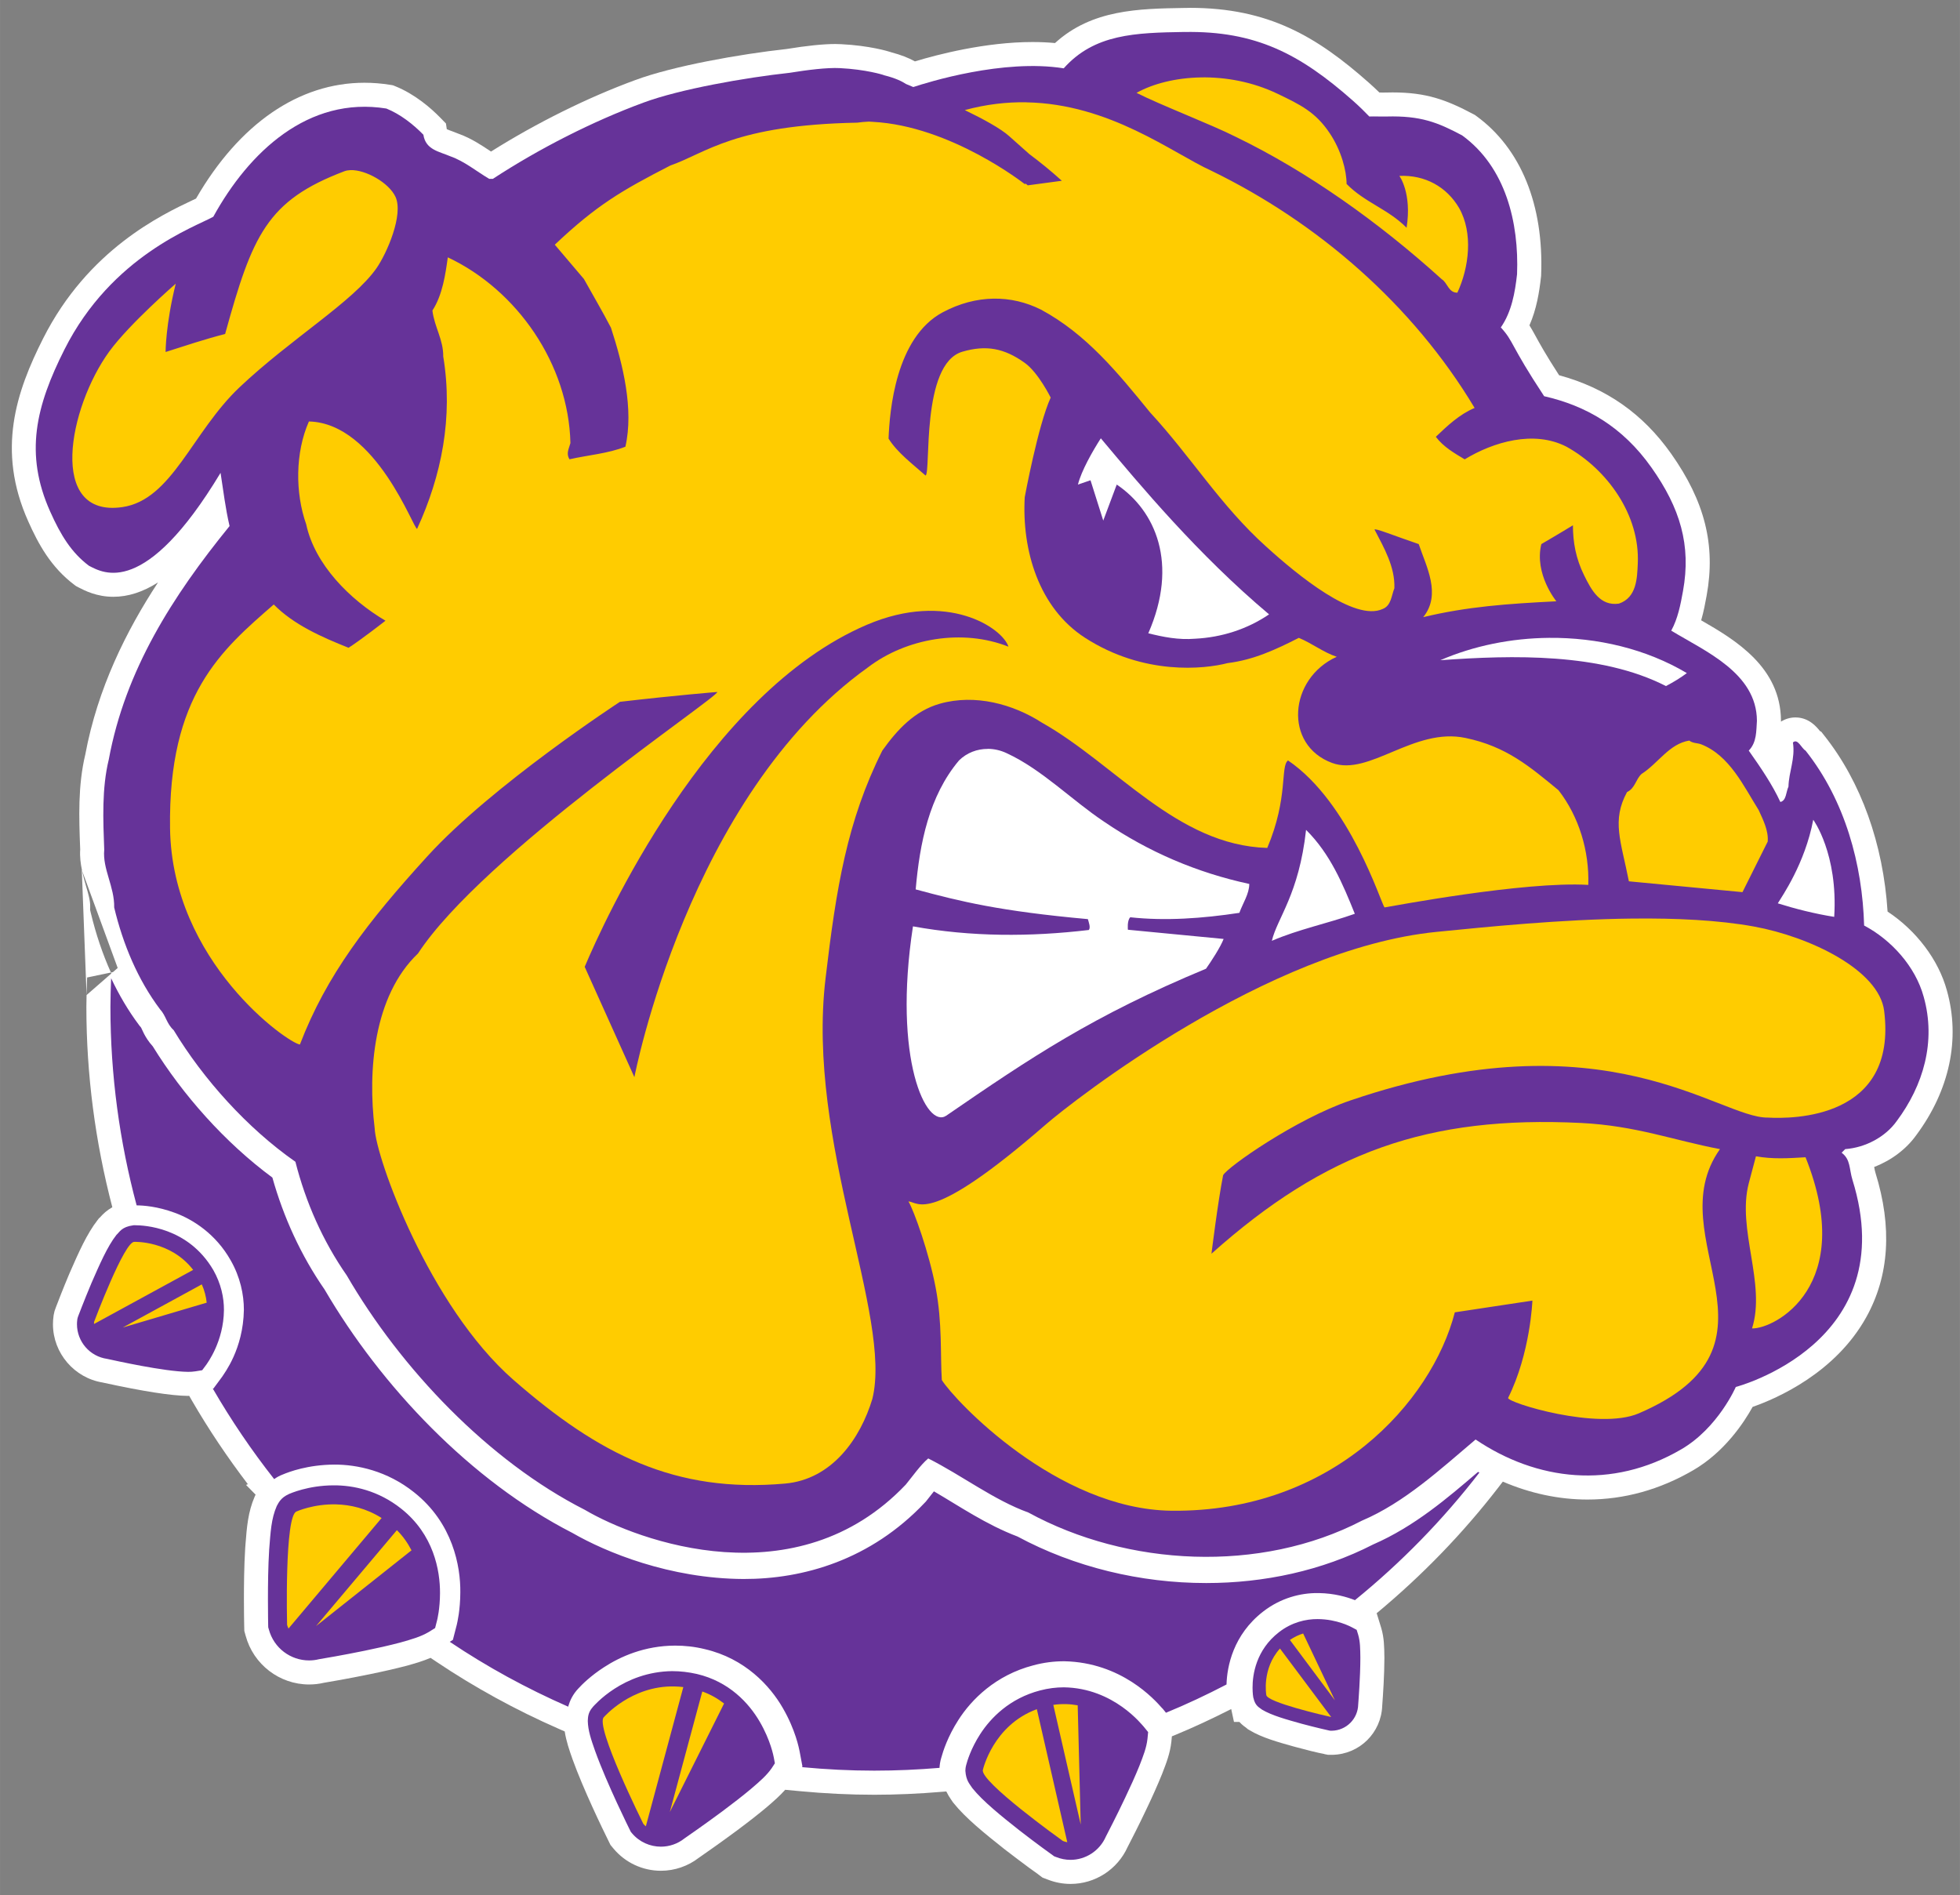
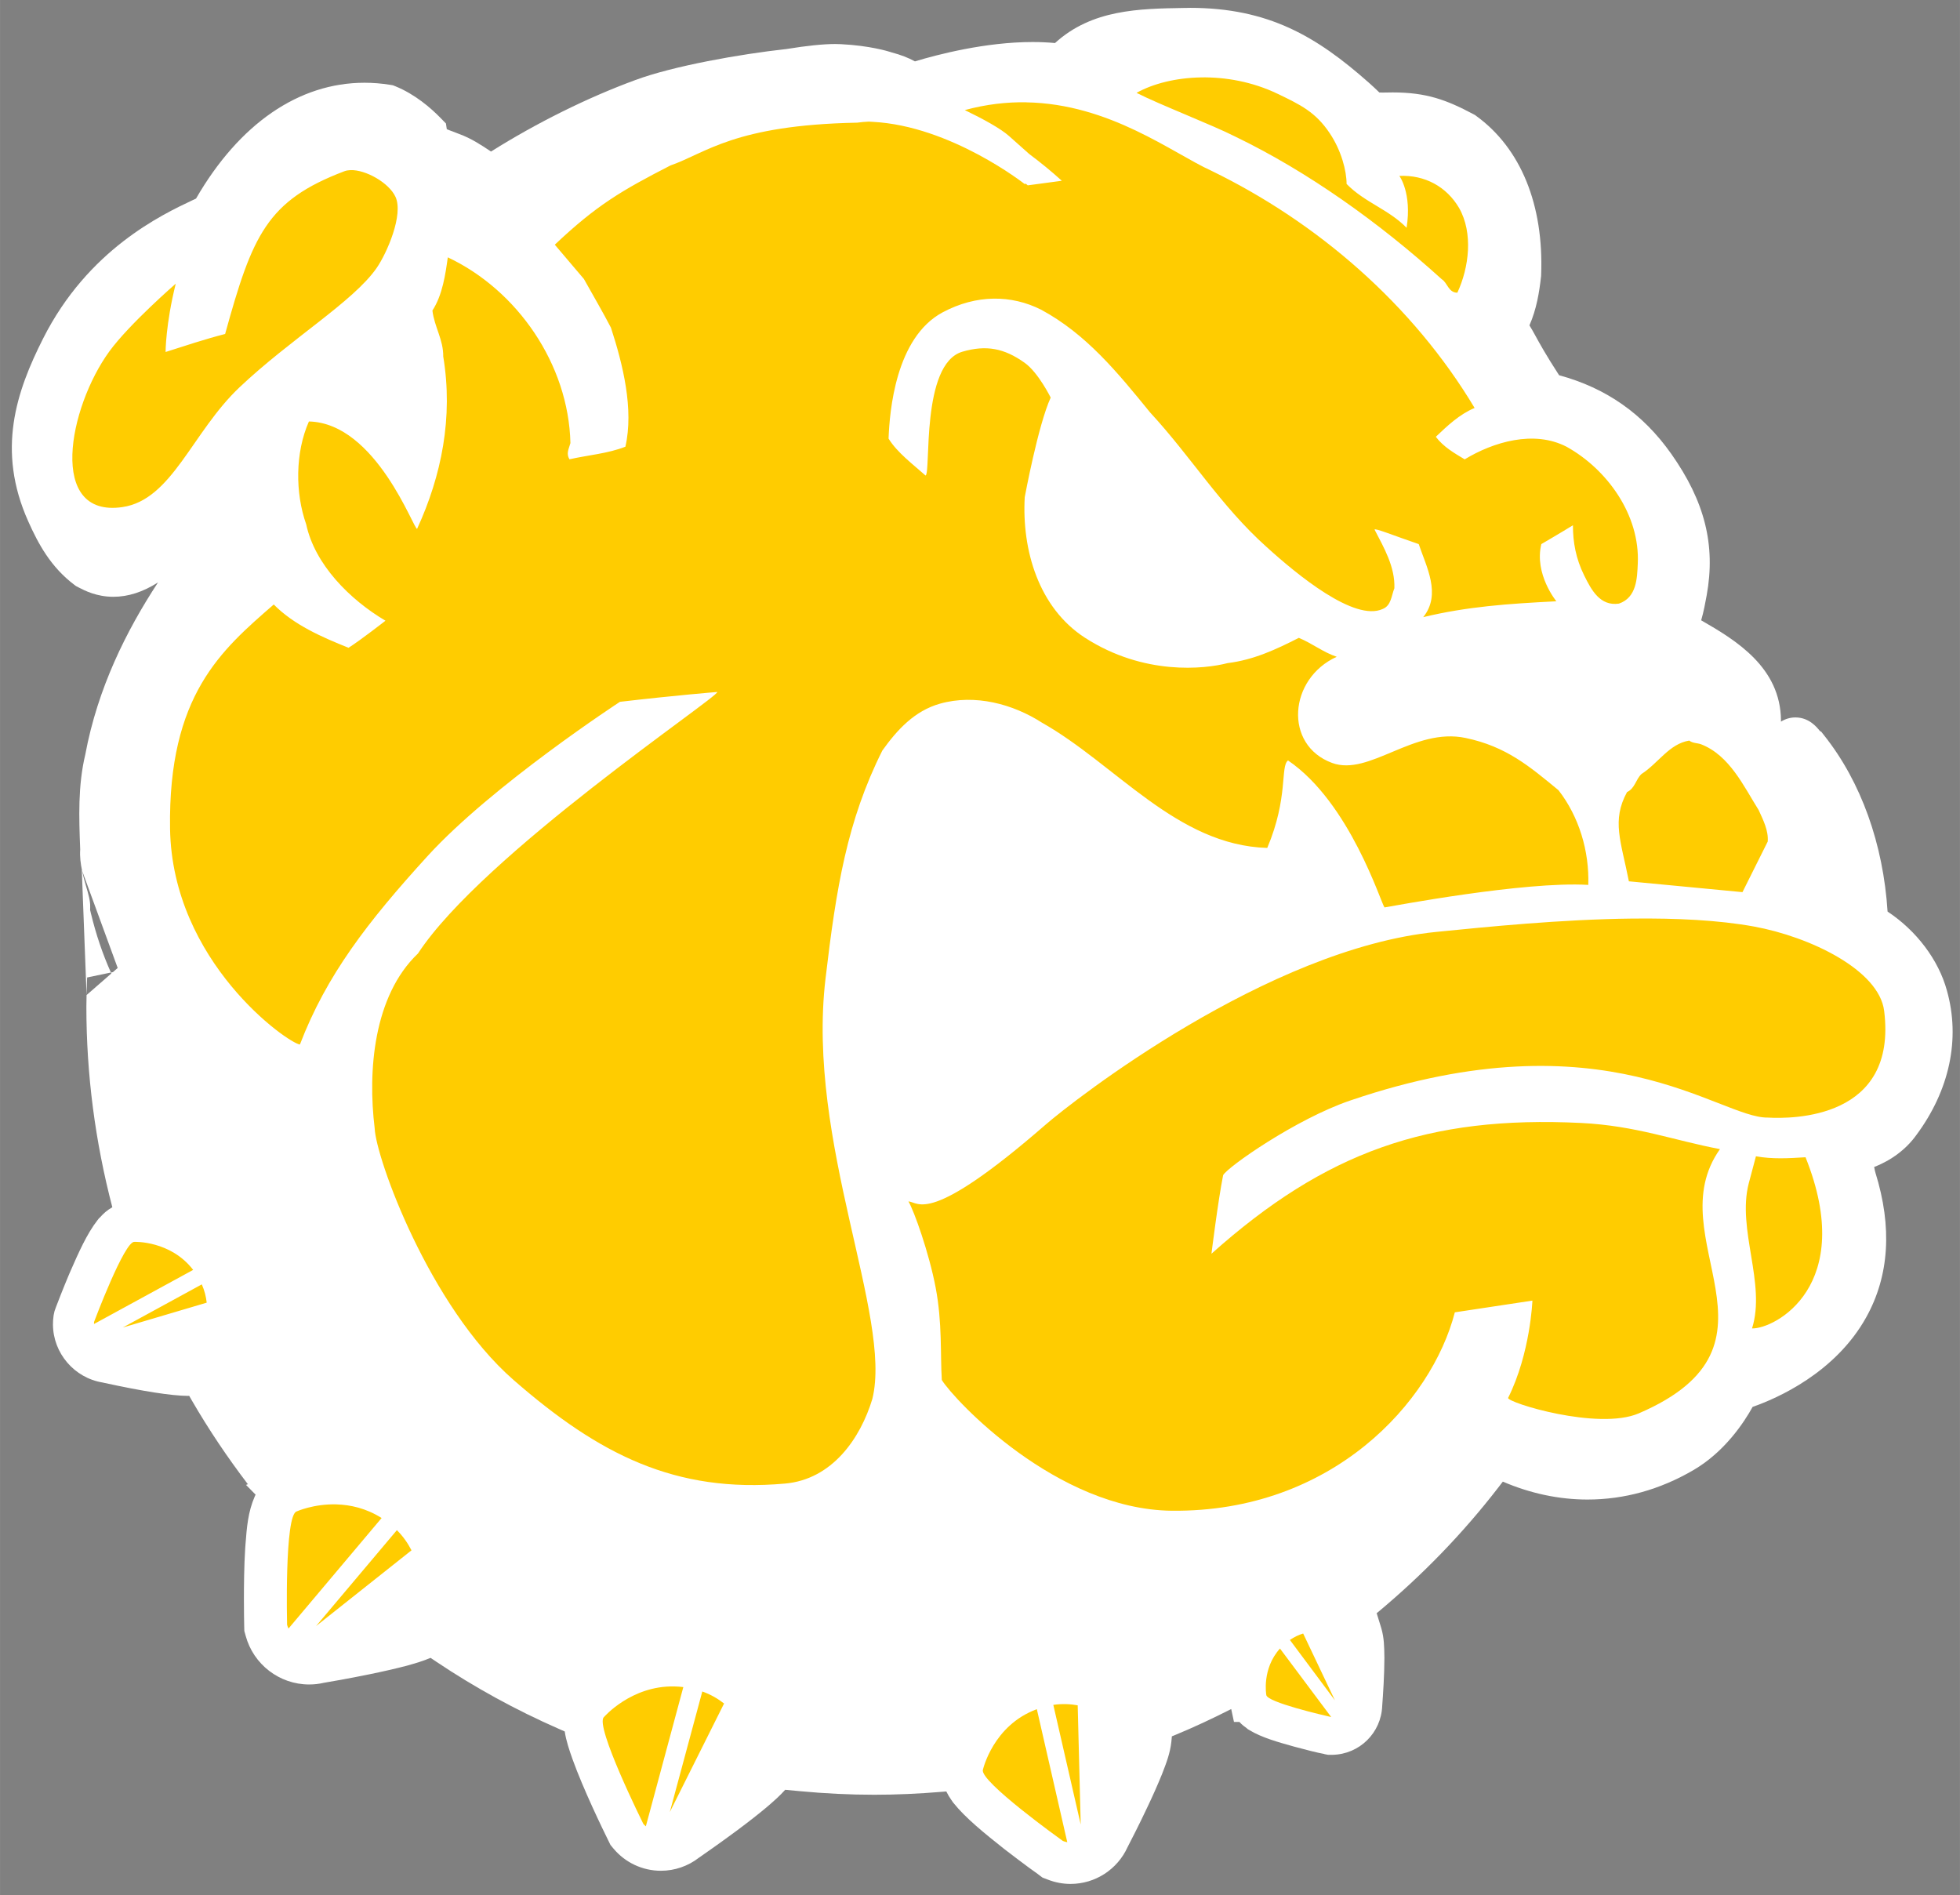
<svg xmlns="http://www.w3.org/2000/svg" xml:space="preserve" height="193.38" viewBox="0 0 200 193.385" width="200" version="1.1">
  <rect x="0" y="0" width="200" height="193.385" fill="#808080" stroke="none" />
  <g transform="matrix(1.25 0 0 -1.25 -415.28 512.55)">
    <g transform="matrix(1.674 0 0 1.674 -276.33 -222.74)">
      <path d="m71.803 0c-0.113 0-0.226 0.001-0.34 0.004-2.77 0.045-5.628 0.091-7.875 2.139-0.439-0.041-0.896-0.062-1.371-0.062-2.87 0-5.784 0.761-7.168 1.18-0.394-0.219-0.87-0.403-1.42-0.547-0.039-0.015-0.068-0.023-0.088-0.029-0.124-0.04-1.261-0.388-2.992-0.473-0.111-0.006-0.23-0.01-0.354-0.01-0.728 0-1.726 0.102-2.973 0.305-2.82 0.309-6.896 1.03-9.221 1.893-2.916 1.071-6.009 2.607-8.793 4.357-0.01-0.007-0.021-0.015-0.031-0.021-0.551-0.367-1.175-0.783-1.908-1.049-0.152-0.064-0.298-0.119-0.428-0.166-0.099-0.036-0.234-0.084-0.328-0.125l-0.052-0.35-0.328-0.336c-0.599-0.615-1.563-1.449-2.754-1.932l-0.152-0.061-0.165-0.027c-0.523-0.085-1.05-0.127-1.566-0.127-4.003 0-7.636 2.503-10.27 7.061-0.059 0.028-0.122 0.057-0.186 0.086-1.913 0.904-6.398 3.018-9.136 8.445-1.624 3.217-2.857 6.794-0.904 11.147 0.611 1.37 1.375 2.787 2.816 3.871l0.1 0.074 0.158 0.082c0.355 0.185 1.095 0.568 2.111 0.568 0.897 0 1.803-0.289 2.725-0.877-1.938 2.955-3.682 6.457-4.434 10.492-0.456 1.906-0.384 3.854-0.312 5.738l0.002 0.035c-0.032 0.468 0.027 0.896 0.113 1.303l2.172 5.934-0.291 0.254-0.121 0.025c0.008 0.019 0.017 0.038 0.025 0.057l-1.51 1.315c-0.005 0.236-0.012 0.475-0.012 0.717 0 4.113 0.536 8.222 1.582 12.217-0.315 0.177-0.548 0.388-0.732 0.598l-0.018 0.021-0.068 0.059-0.08 0.104c-0.651 0.826-1.17 2.008-1.67 3.15l-0.053 0.121c-0.384 0.911-0.697 1.724-0.822 2.053l-0.006 0.018-0.074 0.207-0.053 0.244-0.008 0.059c-0.024 0.17-0.035 0.339-0.035 0.51 0.006 1.755 1.307 3.266 3.033 3.541l0.057 0.014c2.394 0.521 4.12 0.791 5.127 0.801h0.014c0.021 0 0.05-0.006 0.072-0.006l0.172 0.299c1.019 1.759 2.168 3.466 3.406 5.09l-0.111 0.043 0.584 0.596-0.025 0.045-0.029 0.064c-0.411 0.943-0.484 1.885-0.561 2.883l-0.02 0.256c-0.07 1.116-0.078 2.322-0.078 3.131 0 0.756 0.011 1.349 0.016 1.588l0.008 0.34 0.08 0.289c0.471 1.75 2.062 2.973 3.869 2.973 0.305 0 0.605-0.034 0.893-0.102 0.328-0.054 1.491-0.253 2.769-0.516 0.845-0.172 1.632-0.353 2.273-0.521l0.078-0.021c0.497-0.141 0.948-0.275 1.391-0.463l0.354 0.238c2.328 1.562 4.835 2.938 7.451 4.084l0.373 0.164c0.092 0.598 0.284 1.147 0.473 1.686 0.666 1.854 1.84 4.267 2.184 4.963l0.131 0.268 0.186 0.225c0.719 0.858 1.773 1.35 2.891 1.35 0.836 0 1.656-0.282 2.314-0.795l0.086-0.059c0.341-0.237 1.247-0.87 2.215-1.586 0.764-0.57 1.344-1.024 1.83-1.434 0.445-0.379 0.811-0.704 1.129-1.062l0.891 0.084c1.539 0.145 3.065 0.219 4.539 0.219 1.324 0 2.703-0.061 4.1-0.178l0.291-0.023c0.094 0.193 0.198 0.363 0.301 0.508 0.018 0.025 0.036 0.05 0.053 0.076l0.043 0.066 0.049 0.06c0.709 0.891 1.872 1.838 3.113 2.818 0.016 0.013 1.453 1.117 2.043 1.522l-0.002 0.002 0.266 0.199 0.303 0.115c0.454 0.179 0.926 0.27 1.402 0.27h0.004c1.5 0 2.859-0.881 3.477-2.248l0.018-0.035c0.164-0.316 0.661-1.277 1.162-2.342 0.339-0.706 0.647-1.403 0.895-2.012l0.031-0.076c0.259-0.667 0.482-1.244 0.562-1.953l0.031-0.33 0.197-0.08c1.113-0.458 2.264-0.996 3.42-1.584l0.168 0.785h0.33c0.174 0.191 0.342 0.309 0.443 0.379l0.059 0.055 0.123 0.074c0.745 0.449 1.726 0.723 2.676 0.988l0.115 0.031c0.605 0.164 1.337 0.353 1.762 0.428l-0.002 0.006 0.23 0.045h0.252 0.016c1.653-0.034 2.976-1.344 3.033-2.99 0.049-0.649 0.133-1.886 0.133-2.92l-0.002-0.088c-0.007-0.576-0.013-1.123-0.186-1.719l-0.277-0.898-0.016-0.008c2.757-2.287 5.26-4.864 7.434-7.684l0.266-0.346c1.671 0.717 3.419 1.092 5.16 1.092 2.245 0 4.415-0.603 6.449-1.789 1.914-1.113 3.095-2.911 3.619-3.859 1.474-0.515 5.033-2.059 6.926-5.465 1.404-2.527 1.592-5.491 0.561-8.805-0.033-0.104-0.054-0.22-0.078-0.355 1.029-0.395 1.94-1.07 2.555-1.924 2.045-2.745 2.711-5.886 1.877-8.836-0.51-1.869-1.863-3.649-3.615-4.807-0.263-4.12-1.616-7.899-3.85-10.717l-0.193-0.246-0.082-0.043c-0.216-0.274-0.687-0.828-1.494-0.828-0.311 0-0.613 0.088-0.879 0.256v-0.057c-0.016-3.256-2.764-4.915-4.865-6.119 0.158-0.54 0.252-1.062 0.336-1.523 0.556-3.066-0.114-5.731-2.17-8.639-1.722-2.433-3.96-4-6.826-4.777-0.824-1.271-1.195-1.952-1.451-2.42-0.128-0.231-0.236-0.429-0.357-0.621 0.431-0.975 0.601-2.019 0.705-2.955l0.006-0.053 0.002-0.051c0.168-4.284-1.236-7.729-3.953-9.703l-0.082-0.061-0.09-0.047c-1.655-0.88-2.872-1.328-4.928-1.328-0.128 0-0.259 0.003-0.385 0.006-0.068 0.001-0.131 0.002-0.191 0.002-0.081 0-0.157-0.001-0.23-0.002-0.21-0.206-0.421-0.402-0.645-0.6-3.182-2.817-6.116-4.561-10.913-4.561zm-65.764 58.801c-0.503-1.119-0.914-2.33-1.225-3.629l-0.043-0.182 0.004-0.188c0.009-0.384-0.116-0.806-0.26-1.293-0.085-0.289-0.168-0.599-0.236-0.922l-0.016-0.041 0.291 7.623c0.006-0.231 0.012-0.459 0.02-0.684l0.014-0.383 1.451-0.303z" transform="matrix(.8 0 0 -.8 364.11 377.62)" fill="#fff" />
-       <path d="m71.486 1.467c-3.002 0.049-5.497 0.117-7.367 2.217-3.686-0.589-8.284 0.849-9.17 1.141-0.155-0.064-0.305-0.124-0.445-0.186-0.237-0.159-0.649-0.362-1.328-0.531-0.05-0.021-0.078-0.029-0.078-0.029s-1.03-0.329-2.627-0.408c-0.779-0.041-2.002 0.114-3.053 0.285-2.715 0.295-6.695 0.995-8.91 1.816-3.106 1.143-6.374 2.81-9.188 4.65h-0.221c-0.784-0.465-1.512-1.073-2.363-1.373-0.701-0.301-1.51-0.398-1.65-1.318-0.619-0.634-1.402-1.251-2.256-1.596-4.765-0.767-8.38 2.653-10.551 6.596-1.111 0.619-6.186 2.368-9.068 8.082-1.745 3.459-2.459 6.356-0.873 9.893 0.644 1.442 1.299 2.501 2.359 3.297 0.88 0.454 3.423 1.975 8.025-5.662 0.181 1.155 0.291 2.132 0.549 3.244-3.478 4.275-6.361 8.792-7.363 14.232-0.429 1.761-0.346 3.67-0.277 5.5-0.111 1.166 0.632 2.253 0.607 3.516 0.536 2.243 1.442 4.412 2.801 6.215 0.357 0.384 0.387 0.862 0.824 1.264 1.812 2.995 4.494 5.98 7.422 8.023 0.629 2.473 1.674 4.837 3.129 6.926 3.3 5.686 8.645 11.31 14.51 14.289 3.244 1.911 12.915 5.472 19.568-1.537 0.384-0.466 0.907-1.211 1.369-1.594 2.066 1.042 4.003 2.538 6.104 3.297 6.034 3.295 14.14 3.712 20.336 0.494 2.583-1.097 4.782-3.133 6.926-4.945 3.725 2.514 8.304 3.069 12.531 0.602 2.251-1.308 3.33-3.805 3.33-3.805s10.214-2.659 7.111-12.627c-0.205-0.664-0.106-1.241-0.66-1.652l0.219-0.219c1.24-0.094 2.447-0.742 3.135-1.703 1.621-2.17 2.421-4.849 1.647-7.588-0.506-1.853-1.991-3.475-3.629-4.338-0.106-3.712-1.153-7.613-3.57-10.662-0.242-0.126-0.477-0.77-0.77-0.496 0.151 0.989-0.248 1.772-0.273 2.693-0.151 0.318-0.122 0.851-0.494 0.934-0.482-1.045-1.181-2.076-1.926-3.131 0.497-0.51 0.454-1.212 0.498-1.82-0.015-2.91-3.146-4.23-5.223-5.492 0.404-0.741 0.566-1.579 0.717-2.416 0.506-2.79-0.173-5.055-1.926-7.531-1.769-2.5-3.997-3.765-6.539-4.344-2.107-3.192-1.829-3.307-2.641-4.193 0.662-0.949 0.868-2.142 0.99-3.244 0.122-3.131-0.685-6.527-3.35-8.463-1.5-0.797-2.525-1.204-4.596-1.15-0.432 0.009-0.703-0.013-1.06 0-0.278-0.29-0.599-0.608-1.004-0.967-3.239-2.862-5.938-4.256-10.258-4.184zm-65.435 57.681c-0.019 0.578-0.043 1.154-0.043 1.74 0 4.189 0.563 8.241 1.598 12.105 0.411 0.004 1.263 0.06 2.316 0.449 1.121 0.406 2.51 1.297 3.412 2.894 0.586 1.019 0.812 2.096 0.809 3.031-0.04 2.402-1.203 3.866-1.315 4.059l-0.537 0.727-0.043 0.008c1.119 1.93 2.368 3.773 3.742 5.518 0.151-0.11 0.329-0.208 0.539-0.287 0.376-0.158 1.512-0.588 3.123-0.598 1.4-0.006 3.226 0.384 4.859 1.684 2.376 1.877 2.842 4.521 2.826 6.1-0.004 1.103-0.186 1.843-0.215 1.975l-0.238 0.924-0.191 0.119c2.269 1.524 4.688 2.846 7.221 3.955 0.004-0.02 0.007-0.033 0.014-0.057 0.084-0.286 0.256-0.691 0.611-1.059 0.205-0.224 0.721-0.749 1.559-1.291 0.981-0.639 2.463-1.313 4.338-1.316 0.574 0 1.182 0.061 1.805 0.215 2.453 0.569 3.974 2.237 4.746 3.574 0.79 1.359 0.995 2.484 1.031 2.65l0.174 0.928-0.025 0.041c1.45 0.138 2.917 0.213 4.4 0.213 1.339 0 2.667-0.06 3.981-0.17 0.007-0.142 0.033-0.385 0.111-0.631 0.105-0.38 0.383-1.266 1.033-2.279 0.795-1.248 2.267-2.739 4.578-3.34 0.631-0.171 1.253-0.248 1.883-0.248 3.478 0.072 5.493 2.323 5.961 2.856l0.035 0.031 0.203 0.252c1.259-0.516 2.491-1.098 3.691-1.723 0.03-1.09 0.4-3.024 2.227-4.441 1.094-0.85 2.312-1.136 3.311-1.131h0.008 0.084c0.944 0.015 1.709 0.239 2.199 0.432 2.817-2.289 5.367-4.897 7.586-7.777-0.029-0.016-0.057-0.027-0.082-0.041-1.855 1.59-3.886 3.332-6.393 4.422-3.13 1.607-6.66 2.353-10.176 2.353-4.02 0-8.045-0.973-11.504-2.836-1.924-0.729-3.559-1.86-5.096-2.754-0.163 0.2-0.327 0.417-0.477 0.605l-0.033 0.039-0.043 0.043c-3.304 3.495-7.405 4.666-11.057 4.656-4.497-0.02-8.395-1.635-10.43-2.809-6.2-3.175-11.655-8.935-15.104-14.836-1.442-2.08-2.502-4.405-3.182-6.824-2.894-2.139-5.462-5.035-7.293-8.002-0.52-0.57-0.667-1.103-0.725-1.158v-0.006l-0.059-0.062-0.047-0.062c-0.668-0.89-1.231-1.857-1.706-2.86zm1.379 15.057c-0.015 0.004-0.027 0.004-0.033 0.004-0.711 0.094-0.828 0.41-1.022 0.584-0.554 0.7-1.042 1.839-1.522 2.934-0.451 1.071-0.805 2.011-0.809 2.019l-0.031 0.092-0.023 0.1c-0.018 0.129-0.021 0.233-0.021 0.305 0.004 1.052 0.778 1.957 1.836 2.107 0.46 0.099 3.48 0.776 4.932 0.791 0.147 0 0.292-0.005 0.449-0.031l0.416-0.068 0.252-0.338c0.051-0.084 1.057-1.398 1.074-3.332 0.004-0.755-0.177-1.607-0.648-2.436-1.548-2.641-4.27-2.727-4.76-2.731h-0.02-0.008-0.062zm12.185 15.854c-1.561 0.004-2.646 0.498-2.738 0.533l0.002 0.004c-0.48 0.209-0.625 0.531-0.732 0.725-0.339 0.775-0.377 1.589-0.461 2.644-0.065 1.026-0.076 2.155-0.076 3.039 0 0.911 0.014 1.566 0.014 1.572l0.004 0.137 0.037 0.129c0.306 1.139 1.326 1.889 2.455 1.889 0.199 0 0.4-0.023 0.602-0.074 0.249-0.041 1.454-0.244 2.768-0.514 0.743-0.151 1.516-0.325 2.193-0.504 0.69-0.196 1.222-0.344 1.728-0.639l0.389-0.242 0.115-0.449c0.019-0.065 0.18-0.72 0.184-1.676 0.007-1.395-0.39-3.59-2.371-5.156-1.389-1.101-2.906-1.425-4.111-1.418zm59.98 8.152c-0.714-0.004-1.574 0.192-2.352 0.797-1.405 1.086-1.617 2.6-1.613 3.385 0 0.354 0.041 0.584 0.047 0.619h0.006c0.109 0.52 0.384 0.593 0.521 0.717 0.598 0.36 1.517 0.609 2.416 0.861 0.879 0.237 1.653 0.408 1.656 0.408l0.094 0.018h0.098c0.876-0.018 1.583-0.723 1.602-1.602 0.01-0.147 0.131-1.651 0.131-2.844-0.007-0.552-0.008-0.975-0.131-1.4l-0.094-0.303-0.279-0.15c-0.061-0.029-0.905-0.502-2.102-0.506zm-39.318 3.172c-3.04 0.026-4.795 2.117-4.867 2.189v0.004c-0.309 0.344-0.288 0.655-0.303 0.848 0.015 0.581 0.2 1.127 0.445 1.822 0.725 2.02 2.119 4.816 2.127 4.832l0.047 0.096 0.068 0.084c0.455 0.544 1.112 0.826 1.77 0.826 0.504 0 1.018-0.167 1.443-0.508 0.176-0.124 1.197-0.826 2.297-1.643 0.601-0.449 1.225-0.928 1.754-1.373 0.539-0.459 0.955-0.822 1.258-1.258l0.196-0.3-0.068-0.361c-0.011-0.061-0.193-1.045-0.859-2.18-0.657-1.126-1.859-2.441-3.83-2.904-0.51-0.115-1.007-0.172-1.477-0.172zm23.85 0.988c-0.465 0-0.954 0.059-1.453 0.191-1.843 0.482-3 1.66-3.647 2.662-0.569 0.882-0.794 1.651-0.854 1.885-0.046 0.163-0.045 0.284-0.049 0.352 0.044 0.611 0.258 0.791 0.424 1.053 0.63 0.792 1.786 1.721 2.865 2.572 1.071 0.833 2.014 1.506 2.022 1.51l0.1 0.074 0.119 0.045c0.285 0.114 0.58 0.172 0.875 0.172h0.004c0.91 0 1.772-0.537 2.156-1.42 0.104-0.204 0.637-1.225 1.18-2.375 0.306-0.64 0.613-1.318 0.861-1.93 0.244-0.626 0.433-1.108 0.494-1.645l0.041-0.418-0.264-0.324c-0.077-0.068-1.809-2.361-4.875-2.404z" transform="matrix(.8 0 0 -.8 364.11 377.62)" fill="#639" />
      <path d="m72.477 4.238c-1.515 0.027-2.907 0.376-3.92 0.941 1.421 0.724 4.6 1.946 6.023 2.668 4.412 2.131 8.766 5.234 12.586 8.695 0.345 0.209 0.4 0.818 0.949 0.818 0.714-1.54 0.972-3.635 0.105-5.164-0.759-1.294-2.083-2.025-3.641-1.955 0 0 0.776 1.038 0.441 3.162-1.111-1.134-2.551-1.539-3.658-2.672 0-0.797-0.318-2.035-1.029-3.094-0.866-1.295-1.788-1.735-3.195-2.41-1.509-0.721-3.148-1.017-4.662-0.99zm-10.648 1.516c-1.18-0.019-2.428 0.119-3.74 0.475 1.147 0.556 2.187 1.127 2.697 1.582 0.429 0.385 0.853 0.758 1.236 1.1 0.662 0.494 1.326 1.033 1.982 1.627l-2.078 0.279c-0.036-0.035-0.073-0.064-0.111-0.096l-0.082 0.012s-4.495-3.542-9.26-3.787c-0.079-0.005-0.153-0.01-0.234-0.014-0.249 0.013-0.489 0.031-0.709 0.064-7.513 0.146-9.216 1.856-11.389 2.611-2.996 1.54-4.501 2.424-7.045 4.828l1.775 2.09c0.551 0.988 1.17 2.046 1.648 2.969 0.73 2.24 1.402 4.97 0.881 7.254-1.071 0.422-2.266 0.508-3.41 0.768-0.215-0.355-0.039-0.63 0.059-0.988-0.113-4.81-3.245-9.33-7.475-11.322-0.141 1.016-0.32 2.295-0.938 3.242 0.122 1.004 0.671 1.773 0.66 2.801 0.616 3.714-0.106 7.271-1.592 10.502-0.18 0.124-2.485-6.445-6.596-6.541-0.84 1.896-0.841 4.359-0.166 6.268 0.522 2.445 2.651 4.587 4.832 5.877 0 0-1.494 1.169-2.25 1.65-1.617-0.645-3.34-1.4-4.559-2.639-3.189 2.776-6.44 5.521-6.322 13.652 0.122 8.134 7.185 13.086 7.916 13.17 1.621-4.232 4.131-7.48 7.773-11.477 3.953-4.336 11.736-9.412 11.736-9.412 3.453-0.403 5.934-0.6 5.934-0.6 0.069 0.315-14.319 9.933-18.244 15.939-2.724 2.592-3.066 7.184-2.641 10.658 0.068 1.788 3.319 10.844 8.465 15.34 5.202 4.541 9.861 6.909 16.543 6.316 2.884-0.253 4.604-2.758 5.33-5.164 1.238-5.027-4.038-15.632-2.856-25.613 0.654-5.55 1.317-9.619 3.463-13.904 0.906-1.269 1.966-2.422 3.514-2.859 2.146-0.605 4.456 0.027 6.211 1.154 4.524 2.554 8.22 7.477 13.74 7.639 1.301-3.078 0.783-4.974 1.266-5.332 3.776 2.566 5.661 8.685 5.881 8.959 0.425-0.065 8.519-1.607 12.422-1.373 0.068-2.061-0.567-4.165-1.815-5.771-1.772-1.458-3.183-2.667-5.664-3.186-3.156-0.667-5.872 2.357-8.137 1.523-2.961-1.09-2.651-5.142 0.281-6.471-0.825-0.275-1.51-0.826-2.311-1.154-1.373 0.701-2.76 1.347-4.34 1.539-1.417 0.369-5.104 0.765-8.685-1.539-2.833-1.825-3.862-5.347-3.682-8.574 0 0 0.813-4.397 1.582-6.072 0 0-0.758-1.532-1.582-2.117-1.248-0.894-2.355-1.103-3.805-0.678-2.539 0.751-1.9 7.396-2.24 7.547-0.771-0.686-1.731-1.401-2.256-2.252 0.064-1.657 0.421-6.155 3.299-7.697 2.064-1.1 4.192-1.069 5.994-0.164 2.757 1.484 4.667 3.831 6.648 6.264 2.514 2.721 4.3 5.689 7.088 8.19 1.904 1.729 5.375 4.579 7.09 3.793 0.526-0.205 0.535-0.824 0.715-1.264 0.044-1.304-0.63-2.461-1.209-3.574 0.026-0.107 1.152 0.358 2.693 0.883 0.454 1.359 1.4 3.063 0.273 4.453 2.694-0.647 5.148-0.817 8.117-0.967 0 0-1.362-1.658-0.916-3.486 0 0 1.237-0.721 1.926-1.148 0 1.034 0.176 2.025 0.684 3.055 0.449 0.912 0.979 1.885 2.119 1.721 1.086-0.369 1.11-1.553 1.15-2.439 0.14-2.967-1.866-5.749-4.34-7.123-1.994-1.032-4.468-0.291-6.211 0.768-0.616-0.37-1.291-0.752-1.76-1.375 0.703-0.671 1.445-1.373 2.365-1.758-3.776-6.305-9.578-11.313-16.047-14.459-2.341-1.056-6.182-4.087-11.295-4.17zm-41.194 4.135c-0.133 0.005-0.256 0.027-0.365 0.068-4.725 1.791-5.606 3.895-7.27 9.92-1.226 0.314-2.428 0.715-3.629 1.098 0 0-0.002-1.672 0.619-4.164 0 0-2.819 2.444-4.049 4.129-2.493 3.43-3.776 10.151 0.791 9.49 3.034-0.438 4.252-4.57 7.152-7.309 3.135-2.964 6.911-5.202 8.346-7.258 0.632-0.909 1.655-3.257 1.156-4.344-0.397-0.86-1.819-1.665-2.752-1.631zm81.615 34.773c-1.224 0.196-1.883 1.377-2.912 2.037-0.36 0.343-0.388 0.867-0.881 1.102-0.946 1.74-0.373 2.973 0.113 5.439l6.924 0.66 1.539-3.082c0.054-0.671-0.277-1.316-0.551-1.92-0.909-1.444-1.772-3.34-3.519-4.014-0.234-0.081-0.508-0.058-0.713-0.223zm-3.443 10.848c-4.388 0.048-8.925 0.51-11.947 0.811-10.321 1.018-22.154 10.282-23.852 11.758-7.11 6.179-7.719 4.716-8.355 4.672 0.344 0.576 1.258 3.142 1.658 5.248 0.414 2.164 0.279 4.099 0.377 5.639 0.769 1.238 7.016 7.894 14.014 7.969 9.794 0.101 15.853-6.634 17.258-12.094l4.729-0.715s-0.117 3.196-1.48 5.93c-0.072 0.284 5.491 2.006 7.965 0.943 9.735-4.186 1.094-10.669 4.949-16.107-2.82-0.532-5.114-1.427-8.467-1.594-9.31-0.458-15.58 1.761-22.531 7.971 0 0 0.398-3.216 0.711-4.785 0.234-0.477 4.431-3.427 7.754-4.557 15.565-5.303 22.477 1.084 25.445 1.043 1.498 0.083 7.923 0.106 7.096-6.504-0.312-2.493-4.516-4.518-7.943-5.143-2.167-0.393-4.746-0.513-7.379-0.484zm7.508 14.492-0.439 1.652c-0.726 2.815 1.067 6.105 0.201 8.84 1.374 0.037 6.403-2.58 3.262-10.434-1.042 0.065-2.02 0.123-3.023-0.059zm-98.841 5.215c-0.604-0.076-2.461 4.875-2.461 4.875-0.007 0.041-0.004 0.087-0.004 0.131l6.043-3.297c-1.381-1.794-3.578-1.709-3.578-1.709zm4.104 2.592-4.816 2.629 5.115-1.514c-0.04-0.364-0.13-0.736-0.299-1.115zm8.211 13.41c-1.394-0.039-2.428 0.43-2.428 0.43-0.751 0.204-0.584 6.91-0.584 6.91 0.022 0.083 0.05 0.157 0.086 0.229l5.676-6.738c-0.948-0.6-1.914-0.806-2.75-0.83zm3.682 1.57-4.928 5.848 5.818-4.617c-0.22-0.426-0.503-0.845-0.891-1.23zm55.244 6.301c-0.27 0.083-0.542 0.21-0.809 0.393l2.744 3.68-1.935-4.072zm-1.414 0.916c-1.119 1.241-0.834 2.826-0.834 2.826 0.007 0.443 3.532 1.255 3.957 1.35l-3.123-4.176zm-36.908 2.311c-2.637-0.061-4.301 1.867-4.301 1.867-0.589 0.499 2.4 6.508 2.4 6.508 0.046 0.058 0.101 0.104 0.154 0.152l2.285-8.488c-0.184-0.023-0.363-0.035-0.539-0.039zm1.695 0.307-1.98 7.348 3.307-6.615c-0.375-0.291-0.811-0.55-1.326-0.732zm22.168 0.77c-0.248-0.006-0.505 0.007-0.771 0.047l1.67 7.293-0.184-7.266c-0.229-0.041-0.467-0.068-0.715-0.074zm-1.775 0.309c-2.672 0.98-3.285 3.684-3.285 3.684-0.27 0.675 4.869 4.348 4.869 4.348 0.09 0.037 0.181 0.061 0.271 0.078l-1.855-8.109z" transform="matrix(.8 0 0 -.8 364.11 377.62)" fill="#fc0" />
-       <path d="m412.71 346.47c-0.284 0.901-2.971 2.747-6.904 1.068-7.808-3.337-12.846-14.514-13.761-16.68l2.423-5.38s2.618 13.71 11.384 19.978c1.87 1.43 4.618 1.903 6.858 1.014" fill="#639" />
-       <path d="m66.381 26.236c-0.504 0.785-1.186 1.979-1.395 2.82l0.766-0.262 0.777 2.457 0.822-2.195c2.362 1.591 3.784 4.815 1.924 9.066 0.905 0.223 1.828 0.415 2.859 0.33 1.606-0.081 3.171-0.577 4.502-1.484-4.332-3.643-7.838-7.847-10.256-10.732zm27.322 12.164c-2.297 0.02-4.586 0.481-6.627 1.363 4.409-0.318 9.786-0.455 13.754 1.576 0.438-0.229 0.913-0.516 1.273-0.791-2.478-1.473-5.447-2.175-8.4-2.148zm-34.211 6.769c-0.647-0.003-1.278 0.233-1.756 0.703-1.829 2.174-2.393 5.043-2.641 7.861 2.748 0.74 5.121 1.326 10.496 1.812 0.058 0.207 0.177 0.51 0.059 0.662-3.578 0.424-7.175 0.424-10.721-0.221-1.244 8.113 0.819 12.362 2.031 11.539 5.145-3.536 8.953-6.099 15.832-8.957 0.318-0.45 0.885-1.319 1.074-1.815l-5.835-0.561s-0.06-0.566 0.145-0.76c2.143 0.233 4.398 0.072 6.65-0.27 0.207-0.58 0.604-1.158 0.604-1.762-3.186-0.686-6.143-1.949-8.848-3.793-1.962-1.304-3.792-3.187-5.938-4.176-0.369-0.176-0.764-0.264-1.152-0.266zm50.316 4.32c-0.509 2.686-1.905 4.664-2.16 5.094 1.064 0.334 2.257 0.637 3.438 0.824 0.241-3.853-1.277-5.918-1.277-5.918zm-30.916 0.615c-0.436 3.944-1.758 5.375-2.086 6.764 1.619-0.7 3.394-1.057 5.057-1.648-0.731-1.817-1.5-3.656-2.971-5.115z" transform="matrix(.8 0 0 -.8 364.11 377.62)" fill="#fff" />
    </g>
  </g>
</svg>